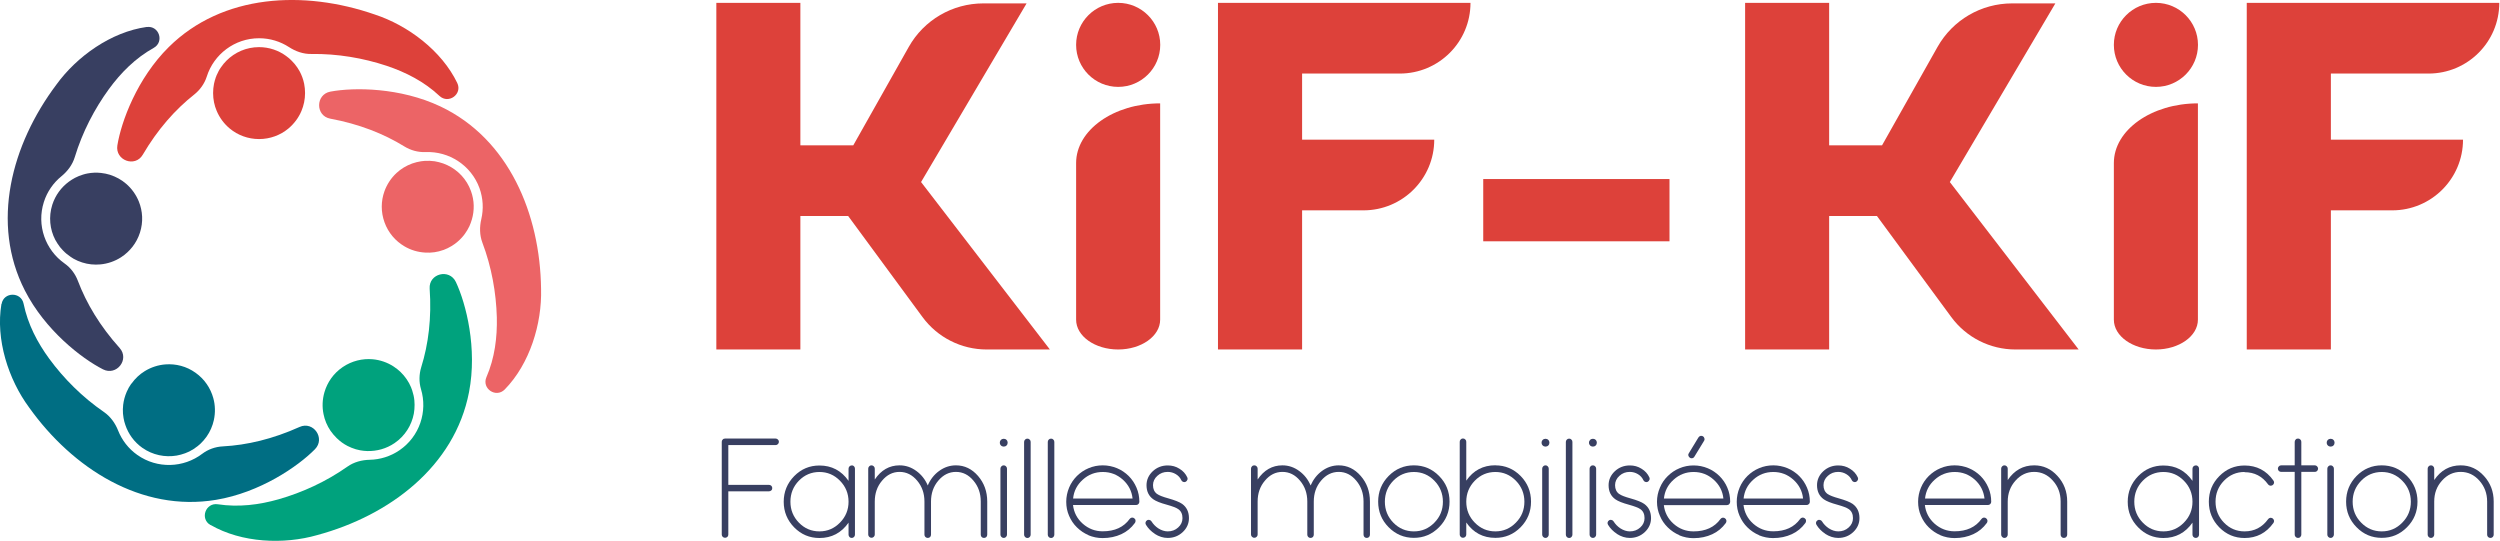
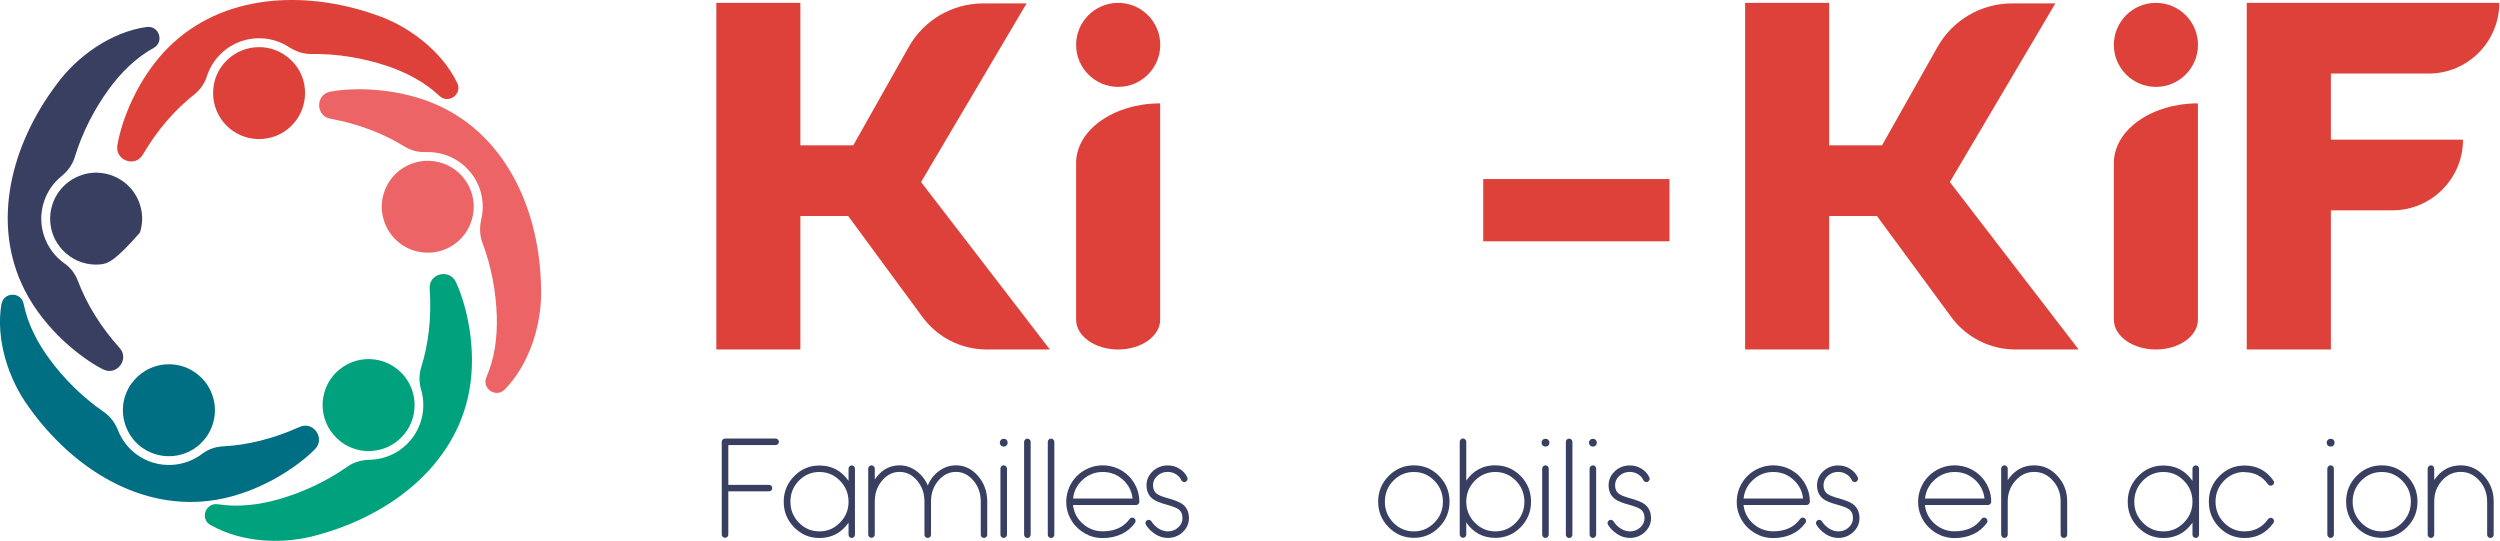
<svg xmlns="http://www.w3.org/2000/svg" width="208" height="45" viewBox="0 0 208 45" fill="none">
  <g clip-path="url(#clip0_3457_1622)">
    <path d="M60.596 37.038V40.34H63.976C64.051 40.34 64.114 40.365 64.171 40.415C64.227 40.471 64.252 40.534 64.252 40.609C64.252 40.684 64.227 40.753 64.171 40.803C64.114 40.853 64.051 40.878 63.976 40.878H60.596V44.474C60.596 44.549 60.571 44.618 60.514 44.668C60.464 44.718 60.401 44.743 60.326 44.743C60.251 44.743 60.188 44.718 60.132 44.668C60.075 44.612 60.05 44.549 60.05 44.474V36.757C60.05 36.681 60.075 36.619 60.132 36.569C60.182 36.512 60.245 36.487 60.326 36.487H64.528C64.603 36.487 64.666 36.512 64.722 36.569C64.779 36.619 64.804 36.681 64.804 36.757C64.804 36.832 64.779 36.895 64.722 36.951C64.666 37.007 64.603 37.032 64.528 37.032H60.602L60.596 37.038Z" fill="#383F61" />
    <path d="M70.868 38.717C70.944 38.717 71.007 38.742 71.057 38.799C71.107 38.855 71.132 38.918 71.132 38.993V44.486C71.132 44.555 71.107 44.624 71.057 44.674C71 44.731 70.938 44.756 70.868 44.756C70.793 44.756 70.724 44.731 70.674 44.674C70.624 44.618 70.599 44.555 70.599 44.486V43.484C70.003 44.336 69.194 44.762 68.178 44.762C67.356 44.762 66.66 44.468 66.077 43.879C65.5 43.29 65.205 42.576 65.205 41.749C65.205 40.922 65.494 40.208 66.077 39.613C66.66 39.024 67.356 38.73 68.178 38.73C69.194 38.73 70.003 39.156 70.599 40.008V38.999C70.599 38.924 70.624 38.861 70.674 38.805C70.731 38.749 70.793 38.724 70.868 38.724M68.178 44.211C68.849 44.211 69.413 43.966 69.884 43.484C70.361 43.002 70.599 42.419 70.599 41.743C70.599 41.066 70.361 40.477 69.884 39.995C69.413 39.513 68.843 39.269 68.178 39.269C67.513 39.269 66.936 39.513 66.466 39.995C65.996 40.477 65.763 41.06 65.763 41.743C65.763 42.425 66.002 43.008 66.466 43.484C66.942 43.973 67.513 44.211 68.178 44.211Z" fill="#383F61" />
    <path d="M79.536 38.717C80.251 38.717 80.865 39.012 81.373 39.6C81.881 40.189 82.138 40.897 82.138 41.73V44.486C82.138 44.562 82.113 44.624 82.063 44.681C82.007 44.731 81.944 44.756 81.869 44.756C81.794 44.756 81.725 44.731 81.674 44.681C81.624 44.624 81.599 44.562 81.599 44.486V41.73C81.599 41.047 81.398 40.471 80.991 39.989C80.589 39.507 80.106 39.262 79.536 39.262C78.965 39.262 78.476 39.507 78.068 39.989C77.661 40.465 77.46 41.047 77.46 41.73V44.486C77.46 44.562 77.435 44.624 77.385 44.681C77.328 44.731 77.266 44.756 77.19 44.756C77.115 44.756 77.052 44.731 76.996 44.681C76.939 44.624 76.914 44.562 76.914 44.486V41.73C76.914 41.047 76.714 40.471 76.306 39.989C75.905 39.507 75.415 39.262 74.845 39.262C74.274 39.262 73.791 39.507 73.39 39.989C72.982 40.465 72.781 41.047 72.781 41.73V44.474C72.781 44.549 72.756 44.612 72.7 44.662C72.65 44.718 72.587 44.743 72.505 44.743C72.424 44.743 72.367 44.712 72.317 44.662C72.261 44.605 72.236 44.543 72.236 44.474V38.993C72.236 38.918 72.261 38.855 72.317 38.799C72.367 38.742 72.43 38.717 72.505 38.717C72.581 38.717 72.643 38.742 72.7 38.799C72.756 38.855 72.781 38.918 72.781 38.993V39.895C73.308 39.112 73.992 38.717 74.845 38.717C75.353 38.717 75.817 38.874 76.243 39.187C76.657 39.488 76.977 39.889 77.19 40.39C77.403 39.889 77.717 39.488 78.131 39.187C78.557 38.874 79.028 38.717 79.536 38.717Z" fill="#383F61" />
    <path d="M83.744 36.6C83.807 36.663 83.838 36.744 83.838 36.832C83.838 36.919 83.807 37.001 83.744 37.064C83.681 37.126 83.6 37.158 83.512 37.158C83.424 37.158 83.343 37.126 83.28 37.064C83.217 37.001 83.186 36.926 83.186 36.832C83.186 36.738 83.217 36.663 83.28 36.6C83.343 36.537 83.424 36.506 83.512 36.506C83.6 36.506 83.681 36.537 83.744 36.6ZM83.512 38.717C83.587 38.717 83.65 38.742 83.7 38.799C83.757 38.855 83.782 38.918 83.782 38.993V44.48C83.782 44.555 83.757 44.618 83.7 44.674C83.65 44.731 83.587 44.756 83.512 44.756C83.437 44.756 83.374 44.731 83.318 44.674C83.261 44.618 83.236 44.555 83.236 44.48V38.993C83.236 38.918 83.261 38.855 83.318 38.799C83.368 38.742 83.43 38.717 83.512 38.717Z" fill="#383F61" />
    <path d="M85.481 36.494C85.556 36.494 85.619 36.519 85.669 36.575C85.726 36.625 85.751 36.688 85.751 36.769V44.486C85.751 44.562 85.726 44.624 85.669 44.681C85.619 44.737 85.556 44.762 85.481 44.762C85.406 44.762 85.343 44.737 85.287 44.681C85.23 44.624 85.205 44.562 85.205 44.486V36.769C85.205 36.694 85.23 36.632 85.287 36.575C85.337 36.519 85.4 36.494 85.481 36.494Z" fill="#383F61" />
    <path d="M87.451 36.494C87.526 36.494 87.588 36.519 87.639 36.575C87.695 36.625 87.72 36.688 87.72 36.769V44.486C87.72 44.562 87.695 44.624 87.639 44.681C87.588 44.737 87.526 44.762 87.451 44.762C87.375 44.762 87.312 44.737 87.256 44.681C87.2 44.624 87.175 44.562 87.175 44.486V36.769C87.175 36.694 87.2 36.632 87.256 36.575C87.306 36.519 87.369 36.494 87.451 36.494Z" fill="#383F61" />
    <path d="M90.567 44.524C90.204 44.374 89.884 44.154 89.602 43.879C89.319 43.603 89.106 43.284 88.949 42.92C88.786 42.551 88.711 42.156 88.711 41.749C88.711 41.342 88.793 40.947 88.949 40.571C89.1 40.208 89.319 39.882 89.602 39.6C89.884 39.325 90.204 39.106 90.567 38.955C90.95 38.792 91.345 38.717 91.753 38.717C92.16 38.717 92.562 38.799 92.938 38.955C93.302 39.106 93.622 39.325 93.904 39.6C94.186 39.882 94.399 40.202 94.556 40.571C94.719 40.947 94.794 41.336 94.794 41.749C94.794 41.824 94.769 41.887 94.713 41.937C94.663 41.993 94.6 42.018 94.519 42.018H89.275C89.344 42.632 89.614 43.152 90.085 43.572C90.561 43.992 91.113 44.205 91.746 44.205C92.75 44.205 93.496 43.86 93.992 43.171C94.036 43.115 94.092 43.077 94.167 43.064C94.18 43.064 94.199 43.064 94.211 43.064C94.268 43.064 94.318 43.083 94.368 43.121C94.431 43.165 94.468 43.221 94.475 43.303C94.475 43.321 94.475 43.34 94.475 43.359C94.475 43.409 94.456 43.459 94.424 43.509C94.123 43.923 93.747 44.236 93.296 44.443C92.838 44.656 92.317 44.768 91.734 44.768C91.326 44.768 90.931 44.687 90.549 44.53M94.23 41.48C94.167 40.859 93.891 40.333 93.421 39.907C92.944 39.481 92.392 39.269 91.753 39.269C91.113 39.269 90.561 39.481 90.091 39.907C89.614 40.333 89.344 40.853 89.282 41.48H94.236H94.23Z" fill="#383F61" />
    <path d="M96.086 44.417C95.779 44.217 95.528 43.967 95.346 43.666C95.302 43.597 95.296 43.534 95.309 43.459C95.328 43.384 95.371 43.328 95.434 43.29C95.497 43.246 95.566 43.24 95.635 43.259C95.71 43.278 95.767 43.315 95.804 43.378C95.948 43.609 96.13 43.797 96.362 43.954C96.626 44.123 96.889 44.211 97.159 44.211C97.498 44.211 97.786 44.104 98.024 43.885C98.263 43.672 98.382 43.409 98.382 43.108C98.382 42.776 98.269 42.526 98.037 42.363C97.874 42.244 97.554 42.125 97.084 41.993C96.55 41.849 96.174 41.699 95.955 41.542C95.578 41.273 95.39 40.885 95.39 40.371C95.39 39.92 95.566 39.532 95.911 39.206C96.256 38.886 96.676 38.724 97.159 38.724C97.51 38.724 97.836 38.811 98.131 38.999C98.426 39.175 98.645 39.419 98.783 39.72C98.814 39.788 98.821 39.857 98.783 39.933C98.758 40.002 98.708 40.052 98.639 40.089C98.576 40.12 98.501 40.12 98.432 40.089C98.363 40.064 98.313 40.014 98.281 39.945C98.187 39.738 98.037 39.575 97.83 39.45C97.623 39.325 97.397 39.262 97.153 39.262C96.814 39.262 96.532 39.369 96.293 39.588C96.055 39.801 95.93 40.064 95.93 40.365C95.93 40.691 96.043 40.935 96.268 41.098C96.425 41.21 96.739 41.336 97.215 41.467C97.748 41.618 98.131 41.768 98.357 41.925C98.733 42.2 98.921 42.595 98.921 43.108C98.921 43.559 98.746 43.948 98.401 44.273C98.056 44.593 97.642 44.756 97.153 44.756C96.783 44.756 96.425 44.643 96.074 44.417" fill="#383F61" />
-     <path d="M111.376 38.717C112.091 38.717 112.706 39.012 113.214 39.6C113.728 40.189 113.979 40.897 113.979 41.73V44.486C113.979 44.562 113.954 44.624 113.904 44.681C113.847 44.731 113.785 44.756 113.716 44.756C113.64 44.756 113.571 44.731 113.521 44.681C113.471 44.624 113.446 44.562 113.446 44.486V41.73C113.446 41.047 113.245 40.471 112.838 39.989C112.436 39.507 111.953 39.262 111.383 39.262C110.812 39.262 110.323 39.507 109.915 39.989C109.508 40.465 109.307 41.047 109.307 41.73V44.486C109.307 44.562 109.282 44.624 109.232 44.681C109.175 44.731 109.112 44.756 109.037 44.756C108.962 44.756 108.899 44.731 108.849 44.681C108.793 44.624 108.767 44.562 108.767 44.486V41.73C108.767 41.047 108.567 40.471 108.159 39.989C107.758 39.507 107.269 39.262 106.698 39.262C106.127 39.262 105.644 39.507 105.243 39.989C104.835 40.465 104.635 41.047 104.635 41.73V44.474C104.635 44.549 104.609 44.612 104.553 44.662C104.503 44.718 104.44 44.743 104.359 44.743C104.277 44.743 104.221 44.712 104.164 44.662C104.108 44.605 104.083 44.543 104.083 44.474V38.993C104.083 38.918 104.108 38.855 104.164 38.799C104.214 38.742 104.277 38.717 104.359 38.717C104.44 38.717 104.497 38.742 104.553 38.799C104.609 38.855 104.635 38.918 104.635 38.993V39.895C105.161 39.112 105.851 38.717 106.698 38.717C107.206 38.717 107.67 38.874 108.096 39.187C108.51 39.488 108.83 39.889 109.043 40.39C109.263 39.889 109.577 39.488 109.984 39.187C110.411 38.874 110.881 38.717 111.389 38.717" fill="#383F61" />
    <path d="M117.635 38.717C118.451 38.717 119.153 39.012 119.73 39.6C120.313 40.189 120.602 40.903 120.602 41.736C120.602 42.57 120.313 43.277 119.73 43.866C119.147 44.455 118.451 44.749 117.635 44.749C116.82 44.749 116.118 44.455 115.535 43.866C114.951 43.277 114.663 42.563 114.663 41.736C114.663 40.91 114.951 40.196 115.535 39.6C116.118 39.012 116.814 38.717 117.635 38.717ZM117.635 44.211C118.307 44.211 118.871 43.966 119.341 43.484C119.818 43.002 120.05 42.419 120.05 41.743C120.05 41.066 119.812 40.477 119.341 39.995C118.871 39.513 118.3 39.269 117.635 39.269C116.971 39.269 116.394 39.513 115.923 39.995C115.453 40.477 115.221 41.06 115.221 41.743C115.221 42.425 115.459 43.008 115.923 43.484C116.4 43.973 116.971 44.211 117.635 44.211Z" fill="#383F61" />
    <path d="M124.415 38.717C125.23 38.717 125.933 39.012 126.516 39.601C127.093 40.189 127.381 40.904 127.381 41.737C127.381 42.57 127.093 43.278 126.516 43.866C125.933 44.455 125.237 44.75 124.415 44.75C123.393 44.75 122.584 44.324 121.994 43.472V44.474C121.994 44.543 121.969 44.612 121.913 44.662C121.863 44.718 121.8 44.743 121.718 44.743C121.637 44.743 121.58 44.718 121.53 44.662C121.474 44.605 121.449 44.543 121.449 44.474V36.757C121.449 36.682 121.474 36.619 121.53 36.563C121.58 36.506 121.643 36.481 121.718 36.481C121.794 36.481 121.856 36.506 121.913 36.563C121.969 36.613 121.994 36.675 121.994 36.757V39.989C122.584 39.137 123.393 38.711 124.415 38.711M124.415 44.211C125.08 44.211 125.651 43.967 126.121 43.484C126.598 43.002 126.83 42.419 126.83 41.743C126.83 41.066 126.591 40.478 126.121 39.995C125.644 39.513 125.08 39.269 124.415 39.269C123.75 39.269 123.173 39.513 122.703 39.995C122.233 40.478 121.994 41.06 121.994 41.743C121.994 42.426 122.233 43.008 122.703 43.484C123.18 43.973 123.75 44.211 124.415 44.211Z" fill="#383F61" />
    <path d="M128.818 36.6C128.88 36.663 128.912 36.744 128.912 36.832C128.912 36.919 128.88 37.001 128.818 37.064C128.755 37.126 128.673 37.158 128.586 37.158C128.498 37.158 128.416 37.126 128.354 37.064C128.291 37.001 128.259 36.926 128.259 36.832C128.259 36.738 128.291 36.663 128.354 36.6C128.416 36.537 128.498 36.506 128.586 36.506C128.673 36.506 128.755 36.537 128.818 36.6ZM128.586 38.717C128.661 38.717 128.724 38.742 128.774 38.799C128.83 38.855 128.855 38.918 128.855 38.993V44.48C128.855 44.555 128.83 44.618 128.774 44.674C128.724 44.731 128.661 44.756 128.586 44.756C128.51 44.756 128.448 44.731 128.391 44.674C128.335 44.618 128.31 44.555 128.31 44.48V38.993C128.31 38.918 128.335 38.855 128.391 38.799C128.441 38.742 128.504 38.717 128.586 38.717Z" fill="#383F61" />
    <path d="M130.555 36.494C130.63 36.494 130.693 36.519 130.743 36.575C130.799 36.625 130.825 36.688 130.825 36.769V44.486C130.825 44.562 130.799 44.624 130.743 44.681C130.693 44.737 130.63 44.762 130.555 44.762C130.48 44.762 130.417 44.737 130.36 44.681C130.304 44.624 130.279 44.562 130.279 44.486V36.769C130.279 36.694 130.304 36.632 130.36 36.575C130.411 36.519 130.473 36.494 130.555 36.494Z" fill="#383F61" />
    <path d="M132.762 36.6C132.825 36.663 132.857 36.744 132.857 36.832C132.857 36.919 132.825 37.001 132.762 37.064C132.7 37.126 132.618 37.158 132.53 37.158C132.443 37.158 132.361 37.126 132.298 37.064C132.236 37.001 132.204 36.926 132.204 36.832C132.204 36.738 132.236 36.663 132.298 36.6C132.361 36.537 132.443 36.506 132.53 36.506C132.618 36.506 132.7 36.537 132.762 36.6ZM132.53 38.717C132.606 38.717 132.668 38.742 132.719 38.799C132.775 38.855 132.8 38.918 132.8 38.993V44.48C132.8 44.555 132.775 44.618 132.719 44.674C132.668 44.731 132.606 44.756 132.53 44.756C132.455 44.756 132.392 44.731 132.336 44.674C132.28 44.618 132.254 44.555 132.254 44.48V38.993C132.254 38.918 132.28 38.855 132.336 38.799C132.386 38.742 132.449 38.717 132.53 38.717Z" fill="#383F61" />
    <path d="M134.531 44.417C134.224 44.217 133.973 43.967 133.791 43.666C133.753 43.597 133.735 43.534 133.753 43.459C133.772 43.384 133.816 43.328 133.879 43.29C133.941 43.246 134.01 43.24 134.079 43.259C134.155 43.278 134.211 43.315 134.249 43.378C134.393 43.609 134.575 43.797 134.807 43.954C135.07 44.123 135.34 44.211 135.603 44.211C135.942 44.211 136.231 44.104 136.469 43.885C136.707 43.672 136.826 43.409 136.826 43.108C136.826 42.776 136.714 42.526 136.481 42.363C136.318 42.244 135.999 42.125 135.528 41.993C134.995 41.849 134.619 41.699 134.399 41.542C134.023 41.273 133.835 40.885 133.835 40.371C133.835 39.92 134.01 39.532 134.355 39.206C134.7 38.886 135.121 38.724 135.603 38.724C135.961 38.724 136.281 38.811 136.576 38.999C136.87 39.175 137.09 39.419 137.228 39.72C137.259 39.788 137.265 39.857 137.228 39.933C137.203 40.002 137.153 40.052 137.084 40.089C137.021 40.12 136.952 40.12 136.877 40.089C136.808 40.064 136.757 40.014 136.726 39.945C136.632 39.738 136.481 39.575 136.275 39.45C136.068 39.325 135.842 39.262 135.597 39.262C135.265 39.262 134.976 39.369 134.738 39.588C134.5 39.801 134.374 40.064 134.374 40.365C134.374 40.691 134.487 40.935 134.713 41.098C134.87 41.21 135.183 41.336 135.66 41.467C136.199 41.618 136.576 41.768 136.801 41.925C137.178 42.2 137.366 42.595 137.366 43.108C137.366 43.559 137.19 43.948 136.845 44.273C136.5 44.593 136.086 44.756 135.597 44.756C135.227 44.756 134.87 44.643 134.518 44.417" fill="#383F61" />
-     <path d="M139.724 44.524C139.36 44.374 139.04 44.154 138.758 43.879C138.476 43.603 138.256 43.284 138.106 42.92C137.943 42.551 137.861 42.156 137.861 41.749C137.861 41.342 137.943 40.947 138.106 40.572C138.256 40.208 138.476 39.883 138.758 39.607C139.04 39.331 139.36 39.112 139.724 38.962C140.106 38.799 140.495 38.724 140.909 38.724C141.323 38.724 141.718 38.805 142.095 38.962C142.458 39.112 142.778 39.331 143.06 39.607C143.343 39.889 143.562 40.208 143.713 40.572C143.876 40.947 143.951 41.336 143.951 41.749C143.951 41.824 143.926 41.887 143.869 41.943C143.819 42 143.756 42.025 143.675 42.025H138.432C138.501 42.639 138.771 43.158 139.241 43.578C139.711 43.998 140.269 44.211 140.903 44.211C141.9 44.211 142.653 43.866 143.148 43.177C143.192 43.121 143.248 43.083 143.324 43.071C143.336 43.071 143.355 43.071 143.368 43.071C143.424 43.071 143.474 43.09 143.524 43.127C143.587 43.171 143.625 43.227 143.637 43.309C143.637 43.328 143.637 43.346 143.637 43.365C143.637 43.415 143.618 43.465 143.587 43.516C143.286 43.929 142.91 44.242 142.458 44.449C142 44.662 141.48 44.775 140.897 44.775C140.489 44.775 140.094 44.693 139.711 44.537M143.386 41.48C143.324 40.853 143.048 40.334 142.577 39.908C142.101 39.482 141.549 39.269 140.909 39.269C140.269 39.269 139.718 39.482 139.247 39.908C138.771 40.334 138.501 40.853 138.438 41.48H143.393H143.386ZM141.474 36.268C141.474 36.268 141.518 36.262 141.536 36.262C141.586 36.262 141.637 36.275 141.687 36.3C141.75 36.337 141.787 36.394 141.806 36.469C141.812 36.494 141.819 36.513 141.819 36.538C141.819 36.588 141.806 36.638 141.775 36.682L140.972 37.997C140.922 38.085 140.84 38.129 140.74 38.129C140.69 38.129 140.646 38.116 140.602 38.085C140.539 38.041 140.495 37.991 140.476 37.916C140.47 37.897 140.464 37.872 140.464 37.853C140.464 37.809 140.476 37.759 140.508 37.715L141.311 36.394C141.354 36.331 141.405 36.287 141.48 36.268" fill="#383F61" />
    <path d="M146.353 44.524C145.989 44.374 145.669 44.154 145.387 43.879C145.105 43.603 144.892 43.284 144.735 42.92C144.572 42.551 144.497 42.156 144.497 41.749C144.497 41.342 144.578 40.947 144.735 40.571C144.885 40.208 145.105 39.882 145.387 39.6C145.669 39.325 145.989 39.106 146.353 38.955C146.735 38.792 147.131 38.717 147.538 38.717C147.946 38.717 148.347 38.799 148.724 38.955C149.087 39.106 149.407 39.325 149.689 39.6C149.972 39.882 150.185 40.202 150.342 40.571C150.505 40.947 150.58 41.336 150.58 41.749C150.58 41.824 150.555 41.887 150.498 41.937C150.448 41.993 150.386 42.018 150.304 42.018H145.061C145.13 42.632 145.4 43.152 145.87 43.572C146.347 43.992 146.899 44.205 147.532 44.205C148.535 44.205 149.282 43.86 149.777 43.171C149.821 43.115 149.878 43.077 149.953 43.064C149.965 43.064 149.984 43.064 149.997 43.064C150.053 43.064 150.103 43.083 150.153 43.121C150.216 43.165 150.254 43.221 150.26 43.303C150.26 43.321 150.26 43.34 150.26 43.359C150.26 43.409 150.241 43.459 150.21 43.509C149.909 43.923 149.533 44.236 149.081 44.443C148.623 44.656 148.103 44.768 147.519 44.768C147.112 44.768 146.717 44.687 146.334 44.53M150.015 41.48C149.953 40.859 149.677 40.333 149.206 39.907C148.73 39.481 148.178 39.269 147.538 39.269C146.899 39.269 146.347 39.481 145.876 39.907C145.4 40.333 145.13 40.853 145.067 41.48H150.022H150.015Z" fill="#383F61" />
    <path d="M151.872 44.417C151.565 44.217 151.314 43.967 151.132 43.666C151.088 43.597 151.082 43.534 151.094 43.459C151.113 43.384 151.157 43.328 151.22 43.29C151.282 43.246 151.351 43.24 151.42 43.259C151.496 43.278 151.552 43.315 151.59 43.378C151.734 43.609 151.916 43.797 152.148 43.954C152.411 44.123 152.675 44.211 152.944 44.211C153.283 44.211 153.571 44.104 153.81 43.885C154.048 43.672 154.167 43.409 154.167 43.108C154.167 42.776 154.054 42.526 153.822 42.363C153.659 42.244 153.339 42.125 152.869 41.993C152.336 41.849 151.96 41.699 151.74 41.542C151.364 41.273 151.176 40.885 151.176 40.371C151.176 39.92 151.351 39.532 151.696 39.206C152.041 38.886 152.461 38.724 152.944 38.724C153.296 38.724 153.622 38.811 153.916 38.999C154.211 39.175 154.431 39.419 154.569 39.72C154.6 39.788 154.606 39.857 154.569 39.933C154.544 40.002 154.493 40.052 154.424 40.089C154.362 40.12 154.286 40.12 154.217 40.089C154.148 40.064 154.098 40.014 154.067 39.945C153.973 39.738 153.822 39.575 153.615 39.45C153.408 39.325 153.183 39.262 152.938 39.262C152.599 39.262 152.317 39.369 152.079 39.588C151.841 39.801 151.715 40.064 151.715 40.365C151.715 40.691 151.828 40.935 152.054 41.098C152.211 41.21 152.524 41.336 153.001 41.467C153.534 41.618 153.916 41.768 154.142 41.925C154.518 42.2 154.707 42.595 154.707 43.108C154.707 43.559 154.531 43.948 154.186 44.273C153.841 44.593 153.427 44.756 152.938 44.756C152.568 44.756 152.211 44.643 151.859 44.417" fill="#383F61" />
    <path d="M161.442 44.524C161.079 44.374 160.759 44.154 160.476 43.879C160.194 43.603 159.981 43.284 159.824 42.92C159.661 42.551 159.586 42.156 159.586 41.749C159.586 41.342 159.667 40.947 159.824 40.571C159.975 40.208 160.194 39.882 160.476 39.6C160.759 39.325 161.079 39.106 161.442 38.955C161.825 38.792 162.22 38.717 162.628 38.717C163.035 38.717 163.437 38.799 163.813 38.955C164.177 39.106 164.496 39.325 164.779 39.6C165.061 39.882 165.274 40.202 165.431 40.571C165.594 40.947 165.669 41.336 165.669 41.749C165.669 41.824 165.644 41.887 165.588 41.937C165.538 41.993 165.475 42.018 165.393 42.018H160.15C160.219 42.632 160.489 43.152 160.959 43.572C161.436 43.992 161.988 44.205 162.621 44.205C163.625 44.205 164.371 43.86 164.867 43.171C164.91 43.115 164.967 43.077 165.042 43.064C165.055 43.064 165.073 43.064 165.086 43.064C165.142 43.064 165.193 43.083 165.243 43.121C165.306 43.165 165.343 43.221 165.356 43.303C165.356 43.321 165.356 43.34 165.356 43.359C165.356 43.409 165.337 43.459 165.306 43.509C165.004 43.923 164.628 44.236 164.177 44.443C163.719 44.656 163.198 44.768 162.615 44.768C162.207 44.768 161.812 44.687 161.43 44.53M165.111 41.48C165.042 40.859 164.772 40.333 164.302 39.907C163.825 39.481 163.267 39.269 162.634 39.269C162 39.269 161.442 39.481 160.972 39.907C160.495 40.333 160.226 40.853 160.163 41.48H165.117H165.111Z" fill="#383F61" />
    <path d="M169.244 38.717C170.003 38.717 170.649 39.012 171.182 39.6C171.721 40.189 171.991 40.897 171.991 41.73V44.486C171.991 44.562 171.966 44.624 171.909 44.681C171.859 44.731 171.797 44.756 171.715 44.756C171.633 44.756 171.577 44.731 171.527 44.681C171.47 44.624 171.445 44.562 171.445 44.486V41.73C171.445 41.047 171.232 40.471 170.799 39.989C170.373 39.507 169.852 39.262 169.244 39.262C168.636 39.262 168.115 39.507 167.689 39.989C167.262 40.465 167.043 41.047 167.043 41.73V44.48C167.043 44.555 167.018 44.618 166.961 44.674C166.911 44.731 166.848 44.756 166.767 44.756C166.685 44.756 166.629 44.731 166.579 44.674C166.522 44.618 166.497 44.555 166.497 44.48V38.993C166.497 38.918 166.522 38.855 166.579 38.799C166.629 38.742 166.691 38.717 166.767 38.717C166.842 38.717 166.905 38.742 166.961 38.799C167.018 38.855 167.043 38.918 167.043 38.993V39.939C167.595 39.124 168.328 38.717 169.244 38.717Z" fill="#383F61" />
    <path d="M182.69 38.717C182.766 38.717 182.828 38.742 182.885 38.799C182.935 38.855 182.96 38.918 182.96 38.993V44.486C182.96 44.555 182.935 44.624 182.885 44.674C182.828 44.731 182.766 44.756 182.69 44.756C182.615 44.756 182.546 44.731 182.49 44.674C182.439 44.618 182.414 44.555 182.414 44.486V43.484C181.819 44.336 181.009 44.762 179.993 44.762C179.178 44.762 178.476 44.468 177.899 43.879C177.316 43.29 177.027 42.576 177.027 41.749C177.027 40.922 177.316 40.208 177.899 39.613C178.476 39.024 179.178 38.73 179.993 38.73C181.009 38.73 181.819 39.156 182.414 40.008V38.999C182.414 38.924 182.439 38.861 182.49 38.805C182.546 38.749 182.609 38.724 182.69 38.724M179.993 44.211C180.665 44.211 181.229 43.966 181.699 43.484C182.176 43.002 182.414 42.419 182.414 41.743C182.414 41.066 182.176 40.477 181.699 39.995C181.229 39.513 180.658 39.269 179.993 39.269C179.329 39.269 178.752 39.513 178.281 39.995C177.811 40.477 177.573 41.06 177.573 41.743C177.573 42.425 177.811 43.008 178.281 43.484C178.758 43.973 179.329 44.211 179.993 44.211Z" fill="#383F61" />
    <path d="M186.748 39.268C186.077 39.268 185.506 39.513 185.036 39.995C184.565 40.477 184.333 41.06 184.333 41.743C184.333 42.425 184.572 43.008 185.036 43.484C185.512 43.973 186.083 44.211 186.748 44.211C187.563 44.211 188.216 43.872 188.705 43.196C188.749 43.133 188.805 43.096 188.88 43.083C188.899 43.083 188.918 43.083 188.937 43.083C188.993 43.083 189.043 43.102 189.087 43.133C189.144 43.177 189.181 43.233 189.2 43.315C189.2 43.328 189.2 43.346 189.2 43.359C189.2 43.415 189.181 43.465 189.144 43.515C188.548 44.349 187.751 44.762 186.748 44.762C185.933 44.762 185.23 44.468 184.647 43.879C184.07 43.29 183.775 42.576 183.775 41.743C183.775 40.91 184.064 40.202 184.647 39.613C185.23 39.024 185.926 38.73 186.748 38.73C187.751 38.73 188.554 39.143 189.144 39.976C189.181 40.026 189.2 40.077 189.2 40.133C189.2 40.145 189.2 40.164 189.2 40.177C189.188 40.252 189.15 40.315 189.087 40.358C189.043 40.39 188.987 40.408 188.937 40.408C188.918 40.408 188.899 40.408 188.88 40.408C188.805 40.396 188.749 40.358 188.705 40.302C188.222 39.626 187.57 39.287 186.748 39.287" fill="#383F61" />
-     <path d="M192.593 38.717C192.668 38.717 192.731 38.742 192.781 38.799C192.838 38.855 192.863 38.918 192.863 38.993C192.863 39.068 192.831 39.137 192.781 39.187C192.731 39.237 192.668 39.262 192.593 39.262H191.47V44.48C191.47 44.555 191.445 44.618 191.389 44.674C191.339 44.731 191.276 44.756 191.195 44.756C191.113 44.756 191.057 44.731 191 44.674C190.944 44.618 190.919 44.555 190.919 44.48V39.262H189.796C189.721 39.262 189.658 39.237 189.602 39.187C189.545 39.131 189.52 39.068 189.52 38.993C189.52 38.918 189.545 38.855 189.602 38.799C189.652 38.742 189.714 38.717 189.796 38.717H190.919V36.763C190.919 36.688 190.95 36.625 191 36.569C191.05 36.512 191.113 36.487 191.195 36.487C191.276 36.487 191.333 36.512 191.389 36.569C191.445 36.619 191.47 36.681 191.47 36.763V38.717H192.593Z" fill="#383F61" />
    <path d="M194.142 36.6C194.205 36.663 194.236 36.744 194.236 36.832C194.236 36.919 194.205 37.001 194.142 37.064C194.079 37.126 193.998 37.158 193.91 37.158C193.822 37.158 193.741 37.126 193.678 37.064C193.615 37.001 193.584 36.926 193.584 36.832C193.584 36.738 193.615 36.663 193.678 36.6C193.741 36.537 193.822 36.506 193.91 36.506C193.998 36.506 194.079 36.537 194.142 36.6ZM193.91 38.717C193.985 38.717 194.048 38.742 194.098 38.799C194.155 38.855 194.18 38.918 194.18 38.993V44.48C194.18 44.555 194.148 44.618 194.098 44.674C194.048 44.731 193.985 44.756 193.91 44.756C193.835 44.756 193.772 44.731 193.716 44.674C193.659 44.618 193.634 44.555 193.634 44.48V38.993C193.634 38.918 193.659 38.855 193.716 38.799C193.766 38.742 193.829 38.717 193.91 38.717Z" fill="#383F61" />
    <path d="M198.162 38.717C198.977 38.717 199.68 39.012 200.263 39.6C200.84 40.189 201.135 40.903 201.135 41.736C201.135 42.57 200.846 43.277 200.263 43.866C199.68 44.455 198.984 44.749 198.162 44.749C197.341 44.749 196.644 44.455 196.067 43.866C195.484 43.277 195.196 42.563 195.196 41.736C195.196 40.91 195.484 40.196 196.067 39.6C196.644 39.012 197.347 38.717 198.162 38.717ZM198.162 44.211C198.833 44.211 199.398 43.966 199.868 43.484C200.345 43.002 200.583 42.419 200.583 41.743C200.583 41.066 200.345 40.477 199.868 39.995C199.398 39.513 198.827 39.269 198.162 39.269C197.497 39.269 196.92 39.513 196.45 39.995C195.98 40.477 195.741 41.06 195.741 41.743C195.741 42.425 195.98 43.008 196.45 43.484C196.927 43.973 197.497 44.211 198.162 44.211Z" fill="#383F61" />
    <path d="M204.729 38.717C205.487 38.717 206.133 39.012 206.666 39.6C207.206 40.189 207.475 40.897 207.475 41.73V44.486C207.475 44.562 207.45 44.624 207.394 44.681C207.344 44.731 207.281 44.756 207.206 44.756C207.131 44.756 207.068 44.731 207.011 44.681C206.955 44.624 206.93 44.562 206.93 44.486V41.73C206.93 41.047 206.71 40.471 206.284 39.989C205.857 39.507 205.337 39.262 204.729 39.262C204.12 39.262 203.6 39.507 203.173 39.989C202.74 40.465 202.527 41.047 202.527 41.73V44.48C202.527 44.555 202.502 44.618 202.446 44.674C202.395 44.731 202.333 44.756 202.258 44.756C202.182 44.756 202.12 44.731 202.063 44.674C202.007 44.618 201.982 44.555 201.982 44.48V38.993C201.982 38.918 202.007 38.855 202.063 38.799C202.113 38.742 202.176 38.717 202.258 38.717C202.339 38.717 202.395 38.742 202.446 38.799C202.502 38.855 202.527 38.918 202.527 38.993V39.939C203.079 39.124 203.813 38.717 204.729 38.717Z" fill="#383F61" />
    <path d="M70.994 12.089L75.61 3.902C76.87 1.666 79.241 0.282 81.812 0.282H85.412L76.632 15.146L87.35 29.077H82.088C79.981 29.077 77.999 28.075 76.751 26.377L70.567 17.971H66.591V29.077H59.599V0.238H66.591V12.089H70.994Z" fill="#DD413A" />
-     <path d="M108.329 29.077H101.336V0.238H122.345C122.345 3.489 119.711 6.12 116.456 6.12H108.335V11.62H119.329C119.329 14.871 116.689 17.501 113.44 17.501H108.335V29.077H108.329Z" fill="#DD413A" />
    <path d="M156.588 12.089L161.204 3.902C162.465 1.666 164.835 0.282 167.407 0.282H171.006L162.226 15.146L172.944 29.077H167.682C165.575 29.077 163.593 28.075 162.345 26.377L156.162 17.971H152.185V29.077H145.193V0.238H152.185V12.089H156.588Z" fill="#DD413A" />
    <path d="M193.923 29.077H186.93V0.238H207.94C207.94 3.489 205.306 6.12 202.051 6.12H193.929V11.62H204.923C204.923 14.871 202.283 17.501 199.034 17.501H193.929V29.077H193.923Z" fill="#DD413A" />
    <path d="M138.902 14.896H123.405V20.076H138.902V14.896Z" fill="#DD413A" />
    <path d="M93.032 29.077C91.1 29.077 89.533 27.968 89.533 26.597V13.561C89.533 10.824 92.662 8.6 96.525 8.6V26.597C96.525 27.968 94.958 29.077 93.026 29.077" fill="#DD413A" />
    <path d="M93.032 0.238C91.1 0.238 89.533 1.804 89.533 3.733C89.533 5.663 91.1 7.229 93.032 7.229C94.964 7.229 96.532 5.663 96.532 3.733C96.532 1.804 94.964 0.238 93.032 0.238Z" fill="#DD413A" />
    <path d="M179.373 29.077C177.441 29.077 175.873 27.968 175.873 26.597V13.561C175.873 10.824 179.003 8.6 182.866 8.6V26.597C182.866 27.968 181.298 29.077 179.366 29.077" fill="#DD413A" />
    <path d="M179.373 0.238C177.441 0.238 175.873 1.804 175.873 3.733C175.873 5.663 177.441 7.229 179.373 7.229C181.304 7.229 182.872 5.663 182.872 3.733C182.872 1.804 181.304 0.238 179.373 0.238Z" fill="#DD413A" />
    <path d="M24.258 5.036C24.114 4.892 23.964 4.767 23.8 4.648C23.964 4.767 24.12 4.892 24.258 5.036Z" fill="#DD413A" />
    <path d="M24.258 5.036C24.434 5.212 24.591 5.399 24.723 5.6C24.584 5.399 24.428 5.205 24.258 5.036Z" fill="#DD413A" />
    <path d="M38.043 6.903C36.751 4.222 33.948 2.117 31.188 1.209C25.287 -0.839 18.514 -0.507 14.042 3.915C11.408 6.521 10.085 10.116 9.765 12.096C9.564 13.342 11.239 13.963 11.878 12.873C13.114 10.768 14.569 9.12 16.155 7.868C16.645 7.479 17.015 6.959 17.203 6.371C17.786 4.523 19.517 3.182 21.555 3.182C22.471 3.182 23.324 3.452 24.039 3.915C24.597 4.278 25.237 4.504 25.901 4.491C28.084 4.46 30.223 4.83 32.167 5.475C33.754 6.007 35.29 6.784 36.563 7.98C37.316 8.688 38.495 7.83 38.043 6.903Z" fill="#DD413A" />
    <path d="M25.381 7.742C25.381 8.269 25.274 8.776 25.08 9.233C24.842 9.803 24.459 10.304 23.989 10.699C23.33 11.244 22.477 11.57 21.555 11.57C20.633 11.57 19.78 11.244 19.122 10.699C18.652 10.311 18.275 9.809 18.031 9.233C17.836 8.776 17.73 8.275 17.73 7.742C17.73 7.479 17.755 7.222 17.805 6.972C17.824 6.878 17.855 6.784 17.874 6.69C17.949 6.421 18.056 6.158 18.188 5.92C18.244 5.813 18.307 5.707 18.382 5.606C18.52 5.406 18.677 5.212 18.846 5.043C19.536 4.354 20.495 3.921 21.555 3.921C22.396 3.921 23.173 4.197 23.8 4.654C23.964 4.773 24.12 4.899 24.258 5.043C24.434 5.218 24.591 5.406 24.729 5.606C24.798 5.707 24.86 5.813 24.923 5.92C25.099 6.245 25.23 6.596 25.306 6.972C25.356 7.222 25.381 7.479 25.381 7.742Z" fill="#DD413A" />
    <path d="M41.988 32.41C44.077 30.28 45.099 26.935 45.017 24.035C44.942 17.802 42.327 11.551 36.645 8.857C33.296 7.272 29.464 7.254 27.488 7.623C26.247 7.855 26.234 9.64 27.476 9.872C29.878 10.317 31.922 11.125 33.641 12.183C34.167 12.509 34.788 12.678 35.409 12.653C37.347 12.572 39.197 13.743 39.893 15.653C40.201 16.512 40.238 17.401 40.044 18.234C39.893 18.879 39.9 19.562 40.132 20.182C40.903 22.218 41.279 24.354 41.336 26.402C41.373 28.069 41.166 29.779 40.47 31.382C40.063 32.334 41.267 33.142 41.994 32.403" fill="#EC6466" />
    <path d="M36.895 20.796C36.4 20.978 35.886 21.047 35.39 21.015C34.769 20.984 34.167 20.803 33.641 20.489C32.907 20.057 32.305 19.368 31.991 18.497C31.678 17.627 31.696 16.725 31.985 15.917C32.192 15.34 32.537 14.814 32.988 14.395C33.352 14.056 33.791 13.787 34.286 13.605C34.537 13.518 34.788 13.455 35.039 13.417C35.133 13.405 35.233 13.399 35.328 13.386C35.61 13.367 35.886 13.38 36.162 13.417C36.281 13.436 36.406 13.461 36.519 13.493C36.758 13.549 36.99 13.637 37.209 13.737C38.093 14.15 38.827 14.902 39.185 15.898C39.473 16.687 39.479 17.508 39.26 18.259C39.203 18.454 39.134 18.642 39.053 18.823C38.946 19.049 38.821 19.255 38.677 19.456C38.608 19.556 38.526 19.65 38.445 19.744C38.2 20.02 37.911 20.264 37.585 20.464C37.372 20.596 37.134 20.709 36.889 20.803" fill="#EC6466" />
    <path d="M17.523 43.678C20.107 45.169 23.606 45.319 26.397 44.518C32.424 42.889 37.83 38.799 39.022 32.629C39.724 28.989 38.783 25.281 37.93 23.465C37.391 22.318 35.66 22.757 35.748 24.016C35.917 26.452 35.648 28.632 35.045 30.555C34.864 31.15 34.851 31.789 35.027 32.378C35.585 34.232 34.92 36.312 33.233 37.464C32.48 37.978 31.621 38.235 30.768 38.254C30.103 38.266 29.445 38.442 28.905 38.824C27.124 40.077 25.149 40.978 23.173 41.542C21.568 41.999 19.856 42.219 18.125 41.956C17.102 41.799 16.613 43.165 17.51 43.684" fill="#00A27D" />
    <path d="M27.507 35.855C27.212 35.422 27.012 34.94 26.918 34.458C26.792 33.85 26.823 33.224 26.993 32.635C27.231 31.814 27.745 31.063 28.51 30.543C29.276 30.023 30.16 29.816 31.013 29.891C31.621 29.948 32.217 30.148 32.737 30.486C33.158 30.756 33.528 31.107 33.829 31.545C33.979 31.764 34.105 31.99 34.199 32.222C34.236 32.309 34.268 32.403 34.299 32.497C34.387 32.767 34.45 33.036 34.475 33.312C34.487 33.431 34.493 33.556 34.493 33.681C34.493 33.925 34.475 34.17 34.431 34.414C34.249 35.372 33.703 36.268 32.831 36.863C32.135 37.339 31.339 37.546 30.561 37.527C30.36 37.521 30.16 37.502 29.965 37.465C29.721 37.421 29.489 37.352 29.257 37.258C29.144 37.214 29.031 37.164 28.924 37.108C28.592 36.938 28.291 36.719 28.015 36.45C27.833 36.274 27.664 36.074 27.513 35.861" fill="#00A27D" />
    <path d="M0.119 25.294C-0.376 28.232 0.696 31.564 2.421 33.9C6.046 38.98 11.765 42.62 17.974 41.586C21.637 40.979 24.791 38.811 26.203 37.377C27.093 36.475 26.077 35.003 24.923 35.523C22.697 36.525 20.558 37.032 18.539 37.139C17.918 37.17 17.316 37.383 16.82 37.759C15.277 38.93 13.089 39.024 11.427 37.853C10.681 37.327 10.141 36.613 9.828 35.823C9.583 35.203 9.188 34.652 8.642 34.276C6.849 33.042 5.312 31.501 4.102 29.854C3.117 28.507 2.314 26.985 1.963 25.269C1.756 24.254 0.301 24.279 0.132 25.294" fill="#006E83" />
    <path d="M10.938 31.921C11.245 31.489 11.621 31.138 12.041 30.881C12.568 30.555 13.17 30.361 13.779 30.317C14.632 30.255 15.516 30.474 16.268 31.013C17.021 31.545 17.523 32.303 17.748 33.13C17.912 33.719 17.924 34.345 17.792 34.953C17.686 35.435 17.485 35.911 17.178 36.343C17.027 36.556 16.852 36.751 16.67 36.926C16.601 36.995 16.519 37.051 16.45 37.114C16.231 37.289 15.999 37.44 15.748 37.565C15.635 37.621 15.522 37.665 15.409 37.709C15.177 37.797 14.939 37.859 14.7 37.903C13.735 38.066 12.706 37.865 11.841 37.258C11.151 36.769 10.68 36.099 10.43 35.36C10.367 35.172 10.31 34.978 10.279 34.777C10.235 34.533 10.216 34.289 10.223 34.044C10.223 33.925 10.235 33.8 10.248 33.681C10.292 33.312 10.392 32.948 10.543 32.598C10.643 32.366 10.768 32.14 10.925 31.921" fill="#006E83" />
    <path d="M12.204 2.243C9.251 2.656 6.397 4.685 4.691 7.041C0.947 12.027 -0.796 18.573 2.07 24.172C3.757 27.474 6.786 29.823 8.573 30.731C9.702 31.301 10.8 29.898 9.953 28.952C8.322 27.135 7.193 25.25 6.479 23.364C6.259 22.782 5.876 22.274 5.368 21.918C3.782 20.802 3.029 18.748 3.65 16.806C3.926 15.935 4.447 15.209 5.105 14.67C5.619 14.251 6.027 13.712 6.221 13.073C6.855 10.987 7.858 9.064 9.062 7.41C10.047 6.064 11.257 4.836 12.788 3.984C13.691 3.483 13.233 2.105 12.204 2.249" fill="#383F61" />
-     <path d="M9.156 14.545C9.658 14.708 10.11 14.958 10.486 15.284C10.956 15.685 11.32 16.199 11.552 16.769C11.872 17.564 11.928 18.472 11.646 19.349C11.364 20.233 10.793 20.934 10.072 21.404C9.558 21.736 8.962 21.943 8.347 21.999C7.852 22.043 7.338 21.999 6.836 21.836C6.585 21.755 6.347 21.654 6.127 21.529C6.04 21.479 5.958 21.429 5.883 21.373C5.651 21.216 5.431 21.041 5.243 20.84C5.155 20.753 5.074 20.659 4.998 20.565C4.848 20.37 4.716 20.164 4.597 19.951C4.146 19.08 4.033 18.04 4.352 17.032C4.61 16.23 5.105 15.579 5.732 15.115C5.895 14.996 6.065 14.889 6.24 14.796C6.46 14.683 6.685 14.589 6.924 14.52C7.043 14.482 7.162 14.457 7.281 14.432C7.645 14.363 8.021 14.345 8.404 14.388C8.655 14.413 8.912 14.47 9.163 14.545" fill="#383F61" />
+     <path d="M9.156 14.545C9.658 14.708 10.11 14.958 10.486 15.284C10.956 15.685 11.32 16.199 11.552 16.769C11.872 17.564 11.928 18.472 11.646 19.349C9.558 21.736 8.962 21.943 8.347 21.999C7.852 22.043 7.338 21.999 6.836 21.836C6.585 21.755 6.347 21.654 6.127 21.529C6.04 21.479 5.958 21.429 5.883 21.373C5.651 21.216 5.431 21.041 5.243 20.84C5.155 20.753 5.074 20.659 4.998 20.565C4.848 20.37 4.716 20.164 4.597 19.951C4.146 19.08 4.033 18.04 4.352 17.032C4.61 16.23 5.105 15.579 5.732 15.115C5.895 14.996 6.065 14.889 6.24 14.796C6.46 14.683 6.685 14.589 6.924 14.52C7.043 14.482 7.162 14.457 7.281 14.432C7.645 14.363 8.021 14.345 8.404 14.388C8.655 14.413 8.912 14.47 9.163 14.545" fill="#383F61" />
    <path d="M18.376 5.6C18.514 5.393 18.67 5.205 18.846 5.036C18.67 5.212 18.514 5.399 18.376 5.6Z" fill="#DD413A" />
    <path d="M23.8 4.648C23.167 4.19 22.396 3.915 21.555 3.915C20.495 3.915 19.542 4.341 18.846 5.036C19.536 4.347 20.495 3.915 21.555 3.915C22.396 3.915 23.173 4.19 23.8 4.648Z" fill="#DD413A" />
    <path d="M18.188 5.919C18.056 6.164 17.955 6.421 17.874 6.69C17.949 6.421 18.056 6.164 18.188 5.919Z" fill="#DD413A" />
  </g>
  <defs>
    <clipPath id="clip0_3457_1622">
      <rect width="208" height="45" fill="white" />
    </clipPath>
  </defs>
</svg>